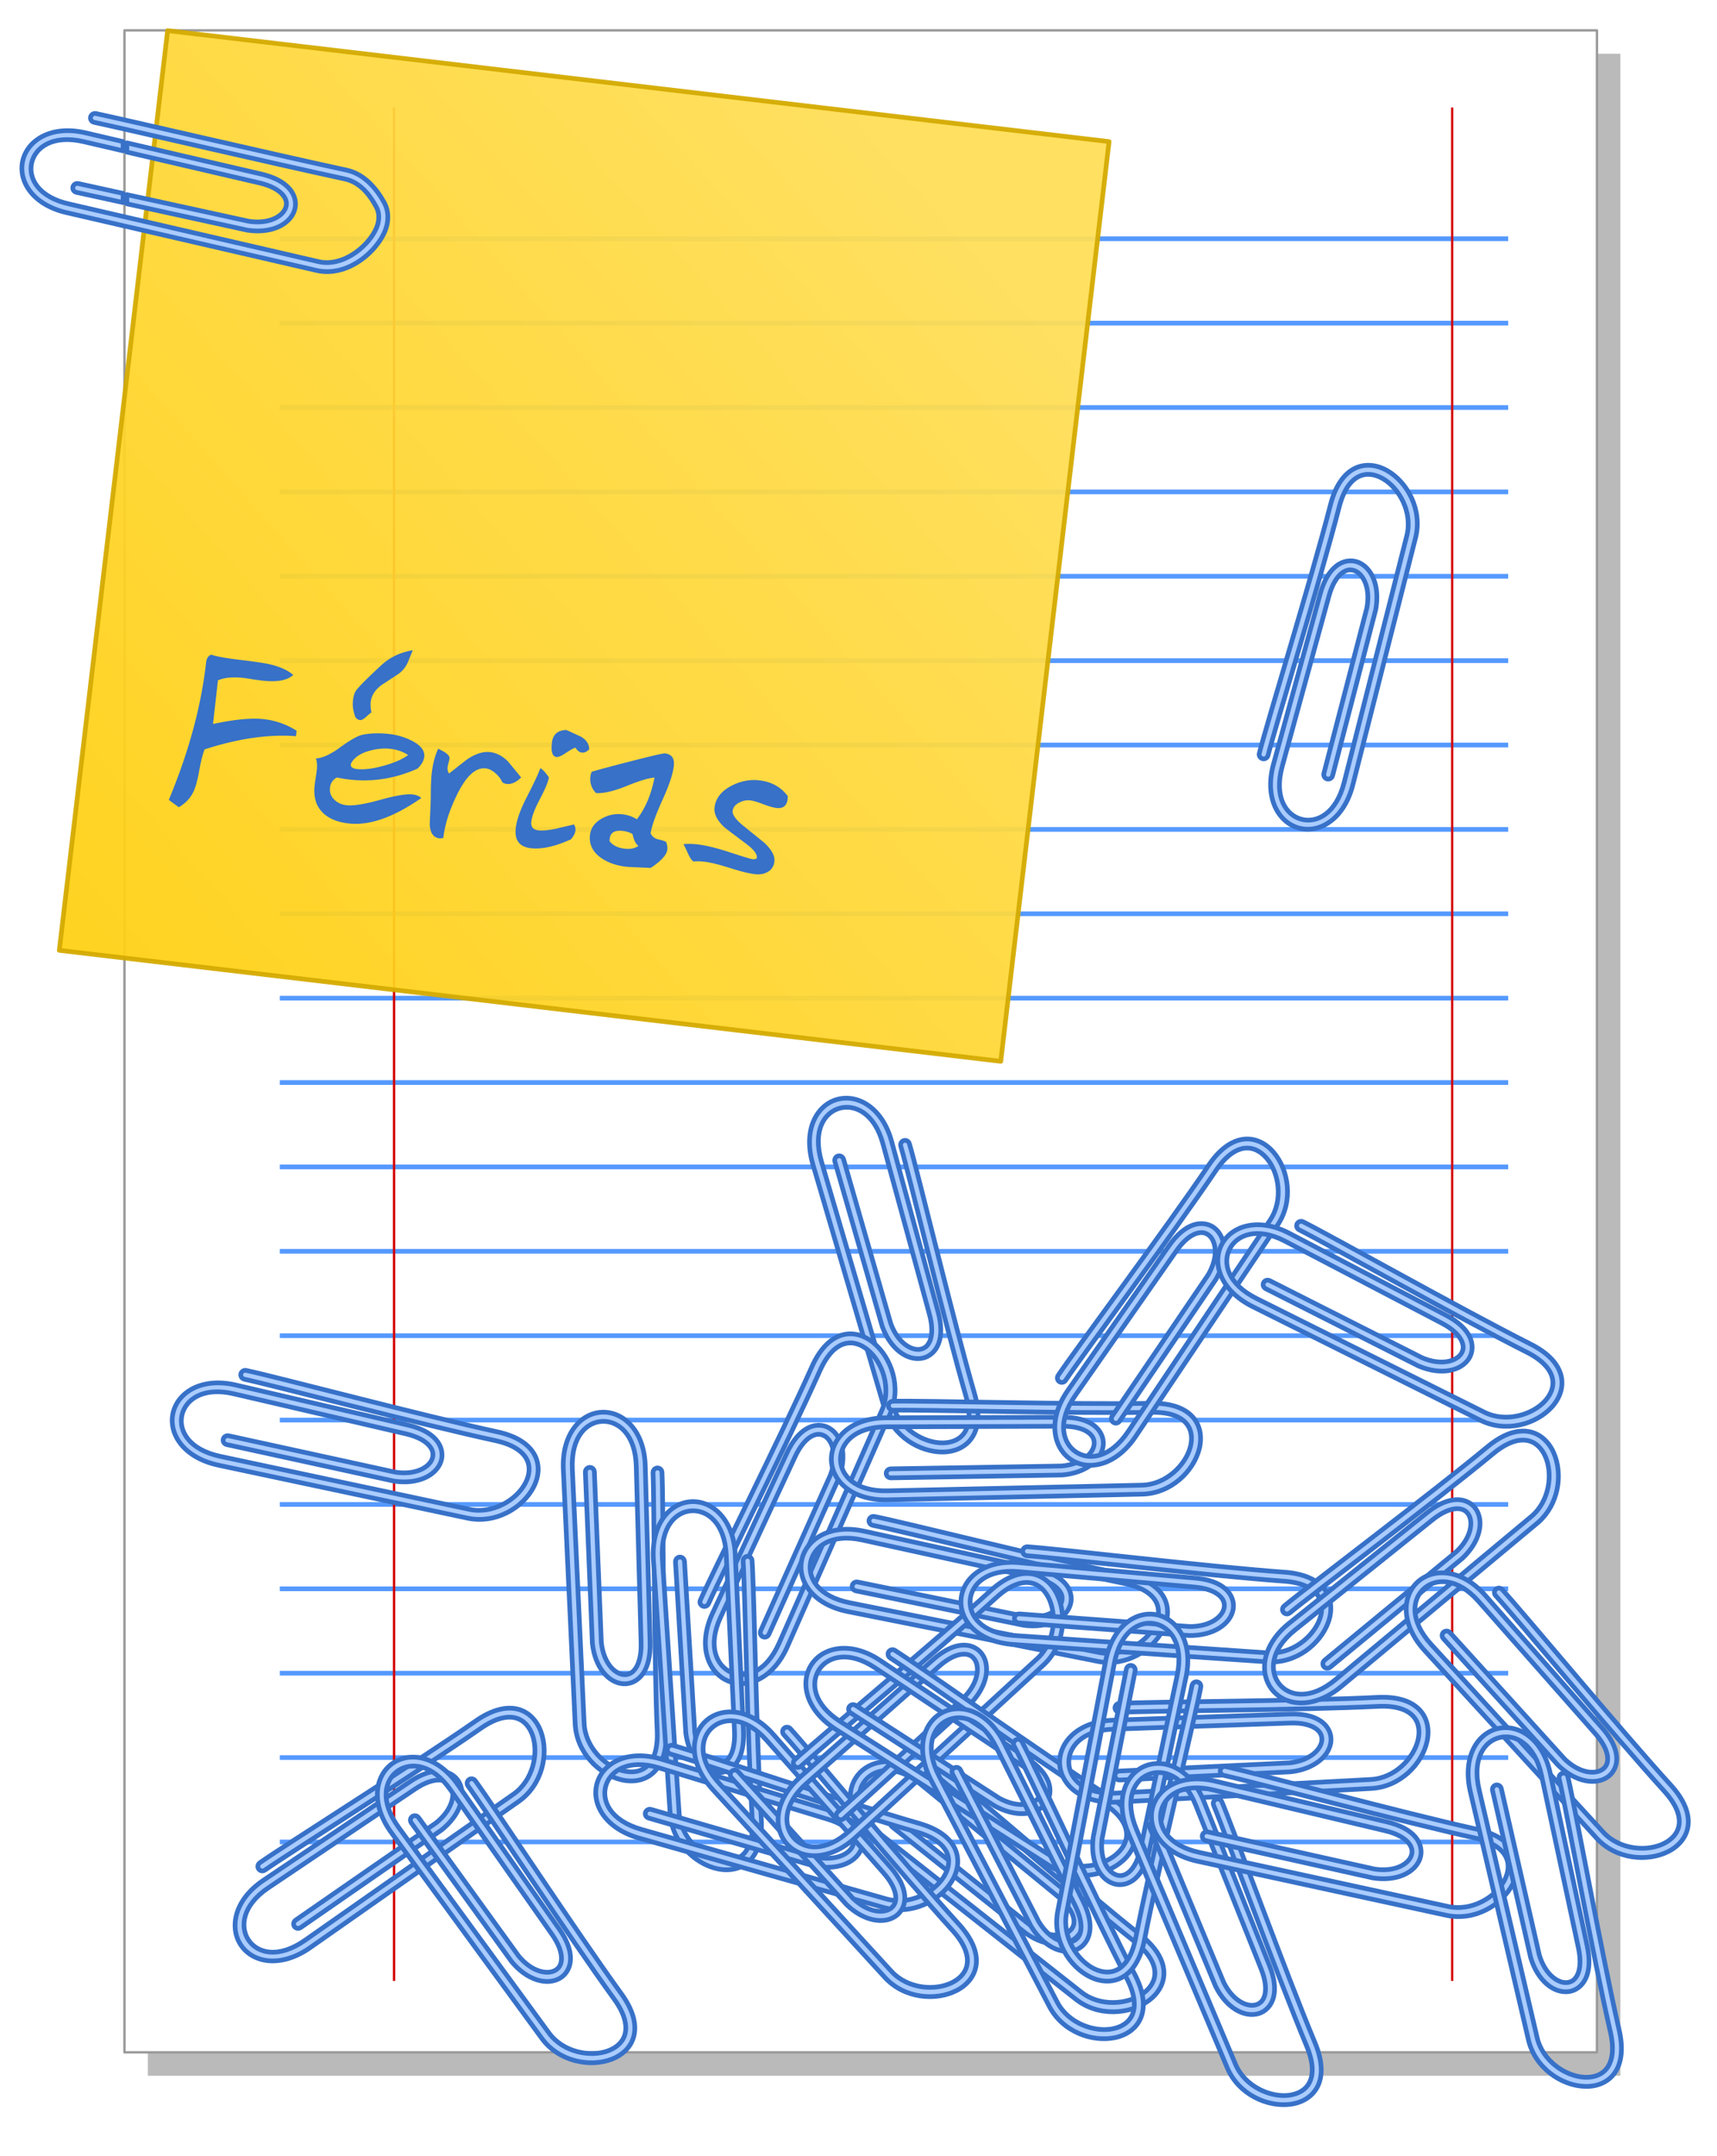
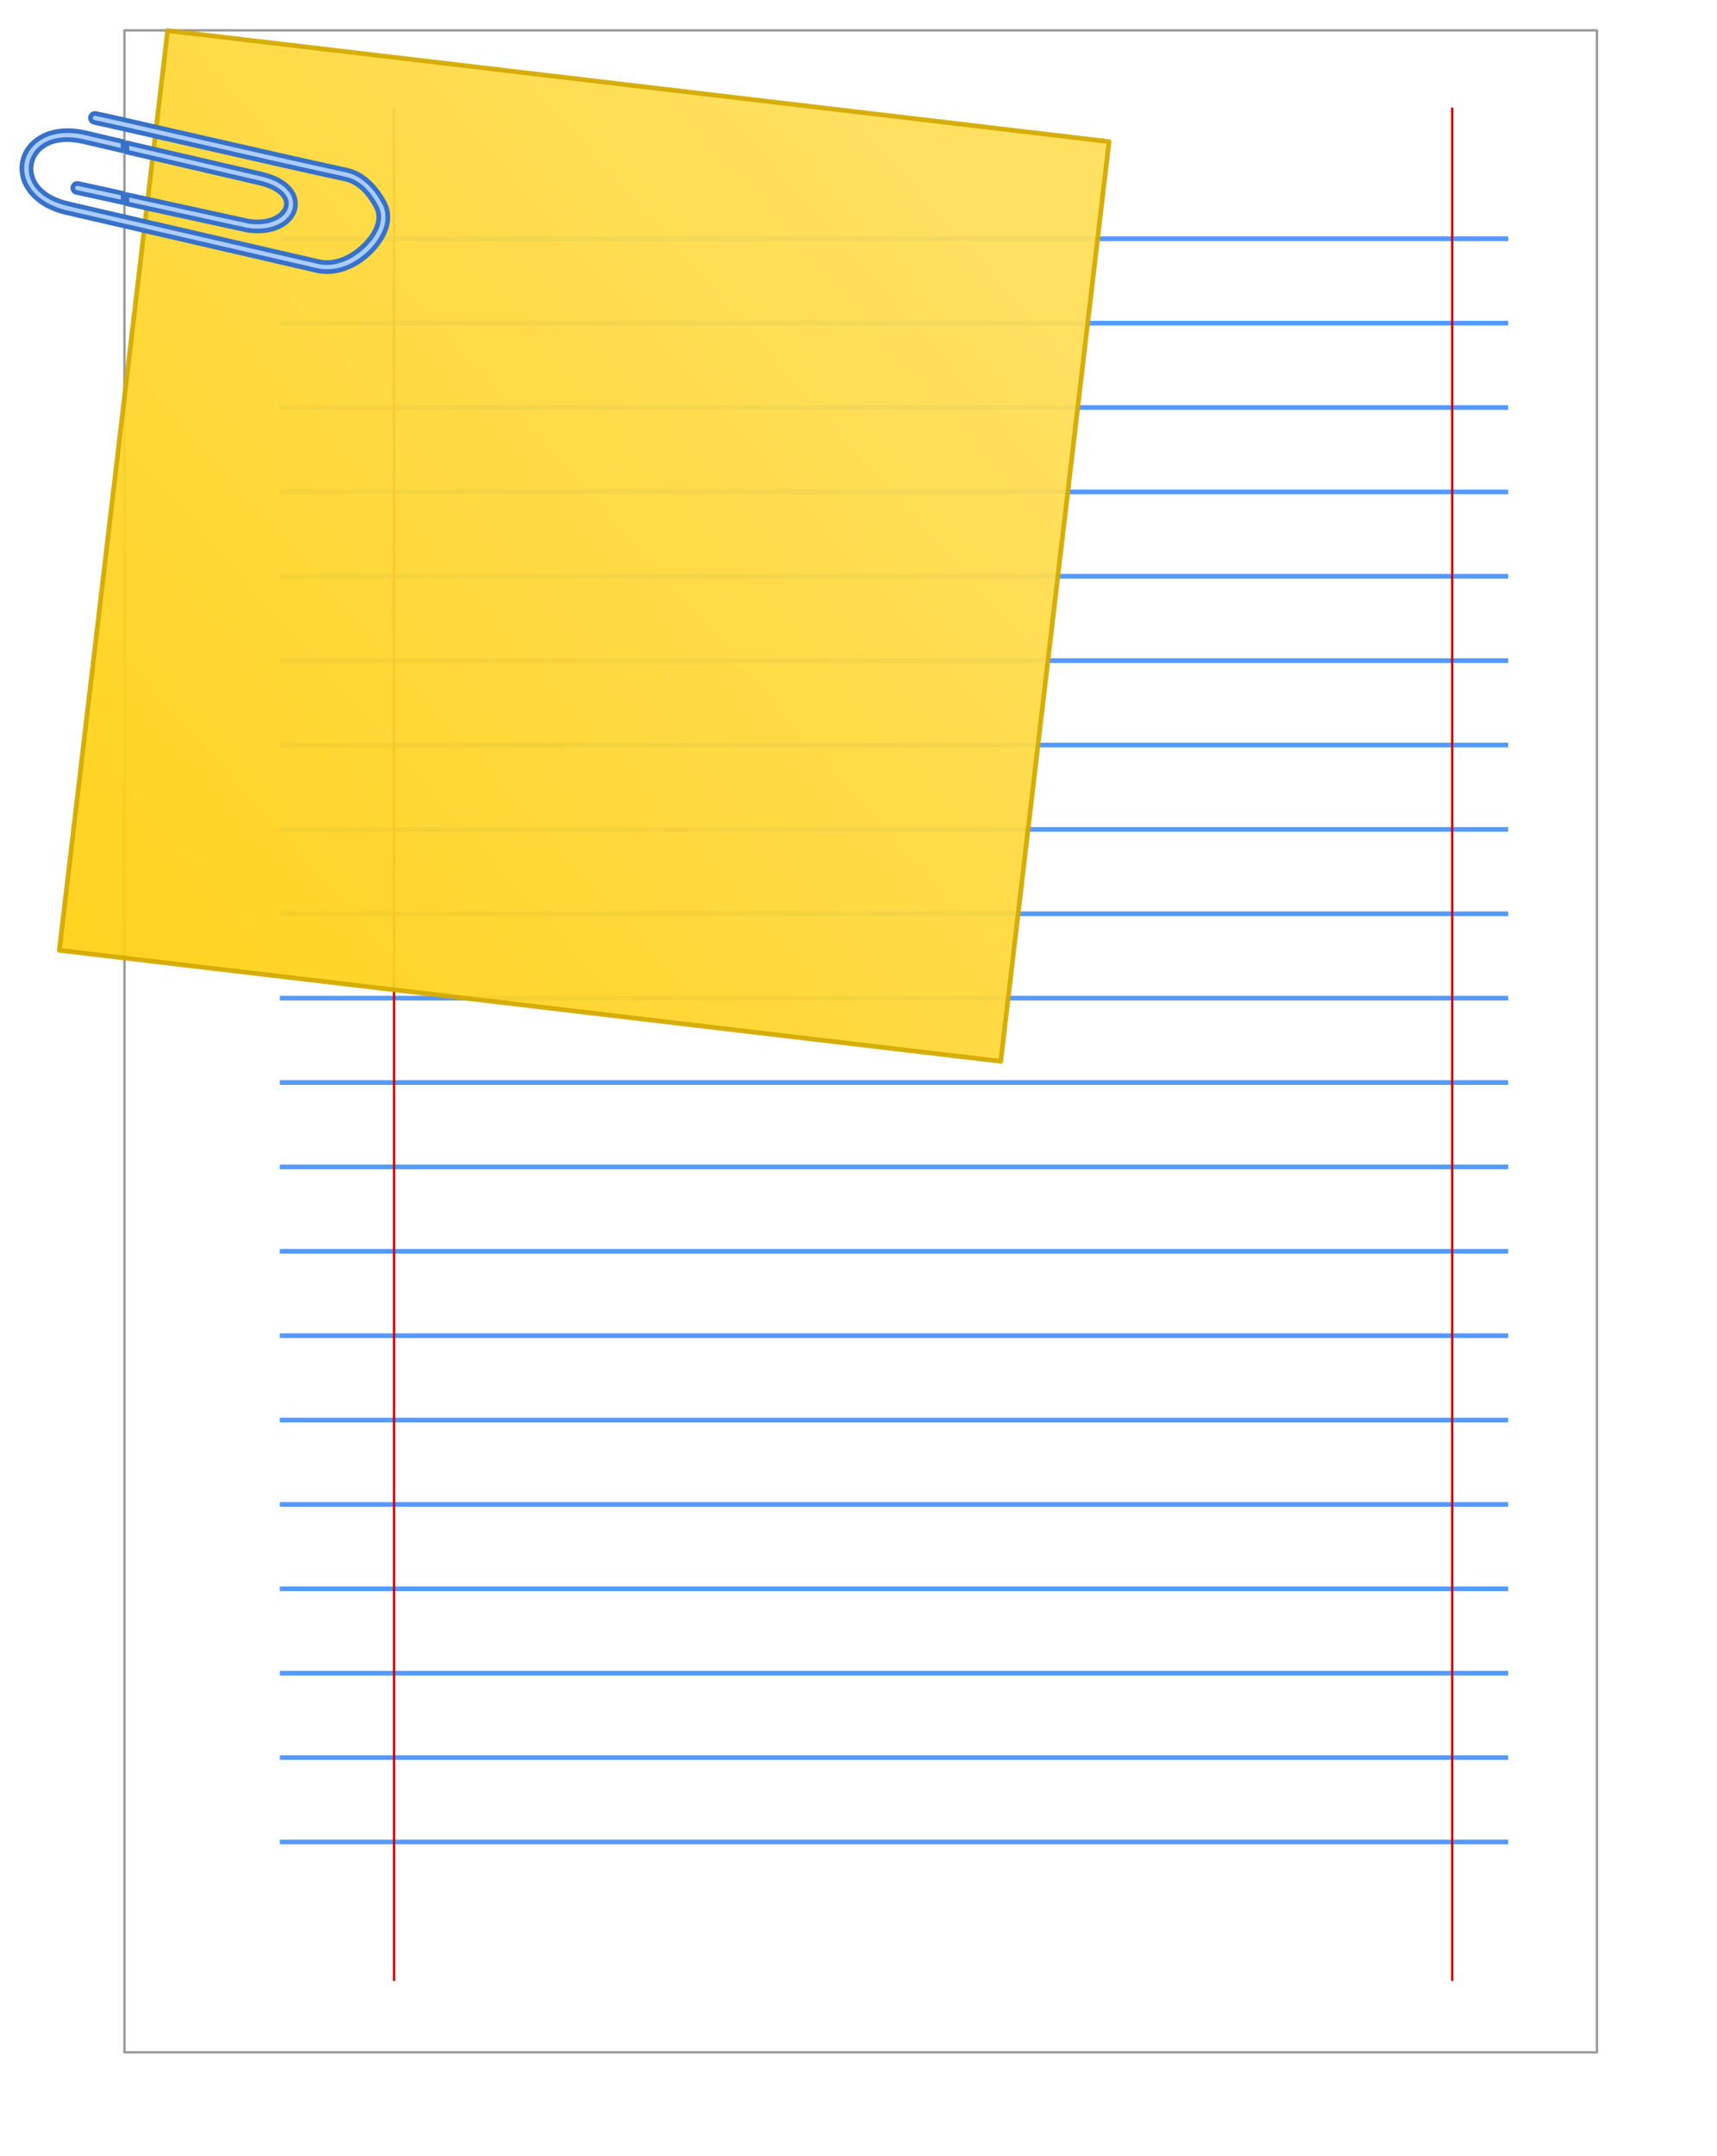
<svg xmlns="http://www.w3.org/2000/svg" xmlns:xlink="http://www.w3.org/1999/xlink" viewBox="0 0 575.27 722.15" version="1.0">
  <defs>
    <linearGradient id="c" y2="101.38" gradientUnits="userSpaceOnUse" x2="430.55" y1="558.52" x1="23.914">
      <stop offset="0" stop-color="#fc0" />
      <stop offset="1" stop-color="#fd5" />
    </linearGradient>
    <filter id="a">
      <feGaussianBlur stdDeviation="7.456" />
    </filter>
  </defs>
  <g transform="translate(-7.65 -42.31) scale(.785)">
-     <path opacity=".522" filter="url(#a)" d="M72.857 76.843h628.48v862.67H72.857z" />
    <path id="b" d="M129.17 155.76h524.28m-524.28 36h524.28" fill-rule="evenodd" stroke="#59f" stroke-width="2" fill="#59f" />
    <path stroke-linejoin="round" stroke="#999" stroke-linecap="round" fill="#fff" d="M62.857 66.843h628.48v862.67H62.857z" />
    <use xlink:href="#b" height="1052.362" width="744.094" />
    <use xlink:href="#b" transform="translate(0 72)" height="1052.362" width="744.094" />
    <use xlink:href="#b" transform="translate(0 144)" height="1052.362" width="744.094" />
    <use xlink:href="#b" transform="translate(0 216)" height="1052.362" width="744.094" />
    <use xlink:href="#b" transform="translate(0 288)" height="1052.362" width="744.094" />
    <use xlink:href="#b" transform="translate(0 360)" height="1052.362" width="744.094" />
    <use xlink:href="#b" transform="translate(0 432)" height="1052.362" width="744.094" />
    <use xlink:href="#b" transform="translate(0 504)" height="1052.362" width="744.094" />
    <use xlink:href="#b" transform="translate(0 576)" height="1052.362" width="744.094" />
    <use xlink:href="#b" transform="translate(0 648)" height="1052.362" width="744.094" />
    <path d="M177.93 99.775v799.28M629.55 99.775v799.28" fill-rule="evenodd" stroke="#d40000" fill="#d40000" />
    <path transform="rotate(6.72)" opacity=".939" stroke-linejoin="round" stroke="#d4aa00" stroke-linecap="round" stroke-width="2" fill="url(#c)" d="M88.561 56.994h404.61v395.11H88.561z" />
    <path d="M63.888 114.85v3.93l56.472 13.13c5.14 1.19 8.33 3.11 10 5.03 1.66 1.92 1.94 3.75 1.34 5.53-1.18 3.54-6.78 7.15-15.69 5.85l-52.122-11.38v3.91l51.312 11.22.13.03c10.26 1.55 18.08-2.41 20.09-8.41 1-3 .31-6.44-2.09-9.22-2.41-2.78-6.4-5-12.1-6.31l-57.342-13.31z" stroke-linejoin="round" stroke="#3771c8" stroke-linecap="round" stroke-width="2" fill="#acf" />
    <path d="M62.284 140.31v-3.9l-19.094-4.19c-.685-.16-1.401.05-1.875.56s-.623 1.25-.406 1.91.78 1.14 1.468 1.28l19.907 4.34zm-11.563-37.97c-.686-.15-1.404.09-1.875.6s-.629 1.21-.406 1.87.778 1.15 1.469 1.28c12.464 2.65 75.251 17.3 107.03 24.16 7.57 1.63 11.57 8.6 13.31 11.75 1.75 3.15 1.46 6.78-.4 10.37-3.73 7.19-13.88 15.35-23.91 13.22l-106.25-24.56c-13.655-2.9-17.915-11.09-16.438-17.62 1.478-6.54 8.911-12.16 22.094-9.1l16.938 3.94v-3.94l-16.094-3.75c-14.617-3.4-24.762 3.18-26.75 11.97s4.383 19.05 19.437 22.25l106.25 24.56c12.02 2.56 23.6-6.39 28.18-15.22 2.3-4.41 2.8-9.5.35-13.93s-7.65-11.91-15.91-13.69c-31.54-6.81-93.925-21.37-107.03-24.16z" stroke-linejoin="round" stroke="#3771c8" stroke-linecap="round" stroke-width="2" fill="#acf" />
-     <path d="M134.89 341.88c-2.535 2.3-6.863 3.11-12.994 2.418a140.492 140.492 0 01-4.253-.57c-1.827-.307-3.093-.5-3.828-.584-4.611-.52-8.293-.18-11.054 1.017l-2.101 18.622c9.209-1.97 16.44-2.653 21.688-2.061 4.998.564 9.653 2.206 13.994 4.94l-.262 2.325c-11.716-.879-24.708.996-38.998 5.634-.794 1.953-1.572 5.015-2.335 9.186-.694 3.927-1.471 6.798-2.311 8.625-1.356 2.916-3.485 5.202-6.39 6.867l-4.257-3.127c8.51-20.385 13.815-39.933 15.926-58.644.196-1.74.914-2.836 2.154-3.31 2.437.789 6.372 1.504 11.804 2.147 6.316.753 10.632 1.381 12.94 1.893 4.62 1.065 8.038 2.608 10.276 4.621m55.928 34.921c-.182 1.61-1.126 3.285-2.82 5.006-9.475 4.244-19.122 5.812-28.95 4.703a56.042 56.042 0 01-5.513-.904c-1.747.95-2.727 2.41-2.948 4.367-.229 2.028.413 3.74 1.914 5.158 1.332 1.307 3.037 2.073 5.123 2.309 2.932.33 7.707-.43 14.315-2.27 6.61-1.85 11.255-2.624 13.948-2.32 1.55.174 2.77.684 3.663 1.52-11.808 8.238-22.119 11.855-30.933 10.86-4.968-.56-8.724-2.152-11.276-4.774-2.749-2.836-3.856-6.675-3.31-11.504.082-.735.23-1.785.457-3.169.22-1.414.371-2.484.453-3.21.25-2.215.12-3.91-.382-5.084 2.836-.163 6.295-1.745 10.376-4.737 4.356-3.191 7.567-4.983 9.636-5.393 3.397-.674 7.142-.774 11.216-.315a28.593 28.593 0 019.433 2.735c4.031 1.995 5.9 4.34 5.598 7.022m-6.877-.776c-2.203-1.436-4.73-2.315-7.572-2.635-2.623-.296-5.386-.075-8.286.655-3.262.82-5.678 2.076-7.24 3.792-.84.932-1.297 1.675-1.36 2.241-.122 1.074.782 1.719 2.71 1.936 2.94.332 6.707-.138 11.3-1.412s8.074-2.802 10.448-4.577m1.976-44.71c-.751 1.837-1.5 3.655-2.247 5.462-.917 1.88-2.177 3.418-3.79 4.604-2.457 1.615-4.903 3.231-7.359 4.836-2.729 2.067-4.246 4.452-4.553 7.175-.146 1.291-.041 2.772.314 4.443-.237.134-1.036.799-2.389 1.995-1.032.94-1.895 1.366-2.59 1.287-.597-.067-1.217-.46-1.842-1.164-.96-2.543-1.316-4.918-1.066-7.134.22-1.958.676-3.406 1.356-4.355 1.18-1.628 4.767-5.23 10.778-10.79 3.607-3.337 8.063-5.46 13.388-6.36m46.246 54.278c-2.086 2.07-4.132 2.996-6.12 2.771-.725-.081-1.353-.313-1.894-.696-.609-1.377-1.57-2.663-2.879-3.827-1.419-1.247-2.828-1.96-4.219-2.117-4.332-.488-8.46 3.353-12.39 11.524-3.17 6.515-5.07 12.56-5.698 18.125-.624.181-1.195.248-1.702.19-2.594-.292-3.962-2.348-4.103-6.178.119-2.483.27-6.058.448-10.748.004-4.86.14-8.468.403-10.803.453-4.014 1.371-7.513 2.763-10.486 3.35 1.525 4.957 2.894 4.822 4.096-.05.438-.182 1.077-.408 1.917s-.358 1.479-.408 1.926c-.118 1.043.106 1.914.66 2.62 4.917-3.893 7.588-5.976 8.001-6.252 3.453-2.237 6.6-3.19 9.452-2.868 2.742.31 5.3 1.634 7.661 3.984.197.213 2.074 2.488 5.61 6.822m29.063-12.037c-.986 1.076-2.036 1.551-3.14 1.427-1.043-.118-1.94-.813-2.692-2.085-.581.065-1.91.78-3.986 2.146-1.94 1.321-3.328 1.93-4.142 1.837-1.74-.196-2.399-2.202-1.967-6.028.407-3.607 2.475-5.437 6.196-5.5 2.068.938 4.153 1.897 6.248 2.868 2.257 1.312 3.414 3.093 3.483 5.335m-17.198 12.037c-.393 2.06-1.715 5.21-3.953 9.437-2.11 3.988-3.3 7.135-3.56 9.44-.25 2.216.778 3.449 3.093 3.71 1.73.195 4.242-.045 7.52-.731 2.534-.61 5.067-1.21 7.598-1.79.51.833.714 1.701.61 2.615-.124 1.103-.757 2.35-1.908 3.72-6.715 3.056-12.422 4.314-17.132 3.783-4.87-.55-7.002-3.417-6.417-8.594.389-3.448 1.913-7.774 4.584-12.978 3.272-6.353 5.235-10.55 5.877-12.58 1 .495 2.231 1.811 3.688 3.968m53.31-4.934c-.393 3.478-1.99 8.27-4.794 14.393-2.891 6.356-4.6 11.155-5.127 14.396.686 1.326 1.69 2.153 3.029 2.506 1.932.44 3.137.827 3.61 1.172.453 1.168.61 2.273.492 3.316-.246 2.186-2.6 4.769-7.063 7.747-6.181-.245-9.634-.413-10.36-.495-4.273-.482-7.875-1.734-10.816-3.766-3.616-2.552-5.202-5.8-4.756-9.755.339-3 2.033-5.356 5.073-7.056 2.732-1.553 5.667-2.148 8.797-1.795 2.275.257 4.318.97 6.14 2.132 3.64-4.701 6.152-10.647 7.535-17.817-2.547.185-6.675 1.45-12.383 3.785-5.195 2.07-9.377 3.018-12.559 2.85-1.924-1.938-2.734-4.304-2.42-7.086.078-.695.254-1.36.518-2.004 2.347-.732 7.794-2.19 16.336-4.397 9.255-2.377 14.236-3.536 14.931-3.457 2.912.328 4.18 2.112 3.817 5.331m-15.08 34.115c-1.112-.67-1.959-2.355-2.55-5.048-1.238-.713-2.627-1.162-4.177-1.337-3.537-.399-5.394.8-5.588 3.596l-.037.771c1.365 1.814 3.518 2.893 6.45 3.223 2.434.275 4.401-.127 5.902-1.205m63.702-21.232c.01.444-.008.875-.054 1.282-.322 2.852-1.903 4.113-4.745 3.792-1.302-.147-3.174-.68-5.626-1.601-2.43-.938-4.27-1.488-5.532-1.63-1.61-.182-3.184.123-4.712.907-1.73.891-2.682 2.102-2.853 3.613-.175 1.55 1.33 3.642 4.525 6.277 2.987 2.42 5.976 4.83 8.973 7.252 3.146 2.981 4.597 5.64 4.334 7.976-.233 2.057-1.207 3.557-2.916 4.521-1.505.857-3.301 1.167-5.388.932-2.425-.274-6.008-1.16-10.74-2.66-4.722-1.49-8.325-2.38-10.79-2.657a24.322 24.322 0 00-4.689-.097c-.694-.36-1.481-1.495-2.355-3.385-1.046-2.322-1.7-3.664-1.952-4.014 1.781-.182 3.78-.147 5.996.103 3.538.399 8.13 1.53 13.779 3.376 5.647 1.855 8.878 2.833 9.703 2.926 1.172.132 1.783-.11 1.85-.707.168-1.48-1.36-3.454-4.608-5.894-5.79-4.336-8.822-6.63-9.115-6.885-3.189-2.956-4.63-5.786-4.324-8.508.442-3.916 2.824-7.008 7.146-9.278 3.85-2.02 7.824-2.81 11.928-2.347 5.187.585 9.242 2.824 12.165 6.706" fill="#3771c8" />
-     <path id="d" d="M83.59 656.77c-1.988 8.79 4.398 19.06 19.45 22.26l106.24 22.57c12.03 2.56 23.61-4.39 28.19-13.22 2.29-4.42 2.8-9.52.35-13.95-2.46-4.43-7.66-7.89-15.92-9.67-31.54-6.82-93.92-23.38-107.03-26.16-.68-.16-1.4.06-1.87.57s-.62 1.24-.4 1.89c.22.66.79 1.15 1.48 1.29 12.46 2.65 75.24 19.29 107.02 26.16 7.57 1.63 11.56 4.59 13.31 7.74 1.74 3.15 1.45 6.77-.41 10.36-3.73 7.19-13.89 13.37-23.92 11.24l-106.24-22.58c-13.656-2.9-17.921-11.09-16.444-17.63 1.478-6.54 8.908-12.16 22.094-9.09l73.42 17.07c5.14 1.18 8.34 3.11 10 5.03s1.93 3.75 1.33 5.53c-1.18 3.54-6.77 7.15-15.67 5.84l-71.22-15.55c-.69-.15-1.4.06-1.88.57-.47.5-.63 1.22-.42 1.88.22.66.78 1.16 1.47 1.3l71.23 15.55.12.03c10.26 1.55 18.08-2.39 20.09-8.39 1-3 .31-6.46-2.09-9.24-2.41-2.78-6.39-4.97-12.09-6.29l-73.42-17.07c-14.618-3.4-24.782 3.17-26.77 11.96z" stroke-linejoin="round" stroke="#3771c8" stroke-linecap="round" stroke-width="2" fill="#acf" />
    <use xlink:href="#d" transform="rotate(61.653 337.434 827.362)" height="1052.362" width="744.094" stroke="#7900ff" fill="#7900ff" />
    <use xlink:href="#d" transform="rotate(-87.745 194.08 282.048)" height="1052.362" width="744.094" stroke="#ff00f6" fill="#ff00f6" />
    <use xlink:href="#d" transform="rotate(26.195 -102.029 1362.184)" height="1052.362" width="744.094" stroke="#ff0034" fill="#ff0034" />
    <use xlink:href="#d" transform="rotate(-47.018 359.15 736.94)" height="1052.362" width="744.094" stroke="#a600ff" fill="#a600ff" />
    <use xlink:href="#d" transform="rotate(41.815 -65.348 854.025)" height="1052.362" width="744.094" stroke="#dc00ff" fill="#dc00ff" />
    <use xlink:href="#d" transform="rotate(-78.183 272.056 568.307)" height="1052.362" width="744.094" stroke="#9c02fd" fill="#9c02fd" />
    <use xlink:href="#d" transform="rotate(75.341 175.425 775.233)" height="1052.362" width="744.094" stroke="#0027ff" fill="#0027ff" />
    <use xlink:href="#d" transform="rotate(74.232 169.197 821.807)" height="1052.362" width="744.094" stroke="#ffe200" fill="#ffe200" />
    <use xlink:href="#d" transform="rotate(3.839 -2180.787 3436.247)" height="1052.362" width="744.094" stroke="#5dff00" fill="#5dff00" />
    <use xlink:href="#d" transform="rotate(35.494 -7.783 1077.841)" height="1052.362" width="744.094" stroke="#ffc100" fill="#ffc100" />
    <use xlink:href="#d" transform="rotate(-13.271 309.27 -541.022)" height="1052.362" width="744.094" stroke="#7fdf20" fill="#7fdf20" />
    <use xlink:href="#d" transform="rotate(-.725 5172.485 -20518.158)" height="1052.362" width="744.094" stroke="#b204fb" fill="#b204fb" />
    <use xlink:href="#d" transform="rotate(-54.523 393.026 494.437)" height="1052.362" width="744.094" stroke="#ff0004" fill="#ff0004" />
    <use xlink:href="#d" transform="rotate(20.536 -76.347 1462.532)" height="1052.362" width="744.094" stroke="#b200ff" fill="#b200ff" />
    <use xlink:href="#d" transform="rotate(50.394 112.056 1069.663)" height="1052.362" width="744.094" stroke="#04ff00" fill="#04ff00" />
    <use xlink:href="#d" transform="rotate(-68.114 289.66 383.323)" height="1052.362" width="744.094" stroke="#4c00ff" fill="#4c00ff" />
    <use xlink:href="#d" transform="rotate(-8.084 813.856 -1683.354)" height="1052.362" width="744.094" stroke="#6f00ff" fill="#6f00ff" />
    <use xlink:href="#d" transform="rotate(-15.065 838.26 -699.415)" height="1052.362" width="744.094" stroke="#ff002b" fill="#ff002b" />
    <use xlink:href="#d" transform="rotate(88.84 249.607 914.029)" height="1052.362" width="744.094" stroke="#ffdb00" fill="#ffdb00" />
    <use xlink:href="#d" transform="rotate(55.13 146.794 1129.442)" height="1052.362" width="744.094" stroke="#2aff00" fill="#2aff00" />
    <use xlink:href="#d" transform="rotate(14.518 589.348 2377.6)" height="1052.362" width="744.094" stroke="#006aff" fill="#006aff" />
    <use xlink:href="#d" transform="rotate(-51.785 439.841 232.553)" height="1052.362" width="744.094" stroke="#c4ff00" fill="#c4ff00" />
    <use xlink:href="#d" transform="rotate(35.482 236.775 1523.122)" height="1052.362" width="744.094" stroke="#1400ff" fill="#1400ff" />
    <use xlink:href="#d" transform="rotate(.256 -37506.502 94285.447)" height="1052.362" width="744.094" stroke="#00fff3" fill="#00fff3" />
    <use xlink:href="#d" transform="rotate(64.823 260.409 1169.473)" height="1052.362" width="744.094" stroke="#ff004c" fill="#ff004c" />
  </g>
</svg>